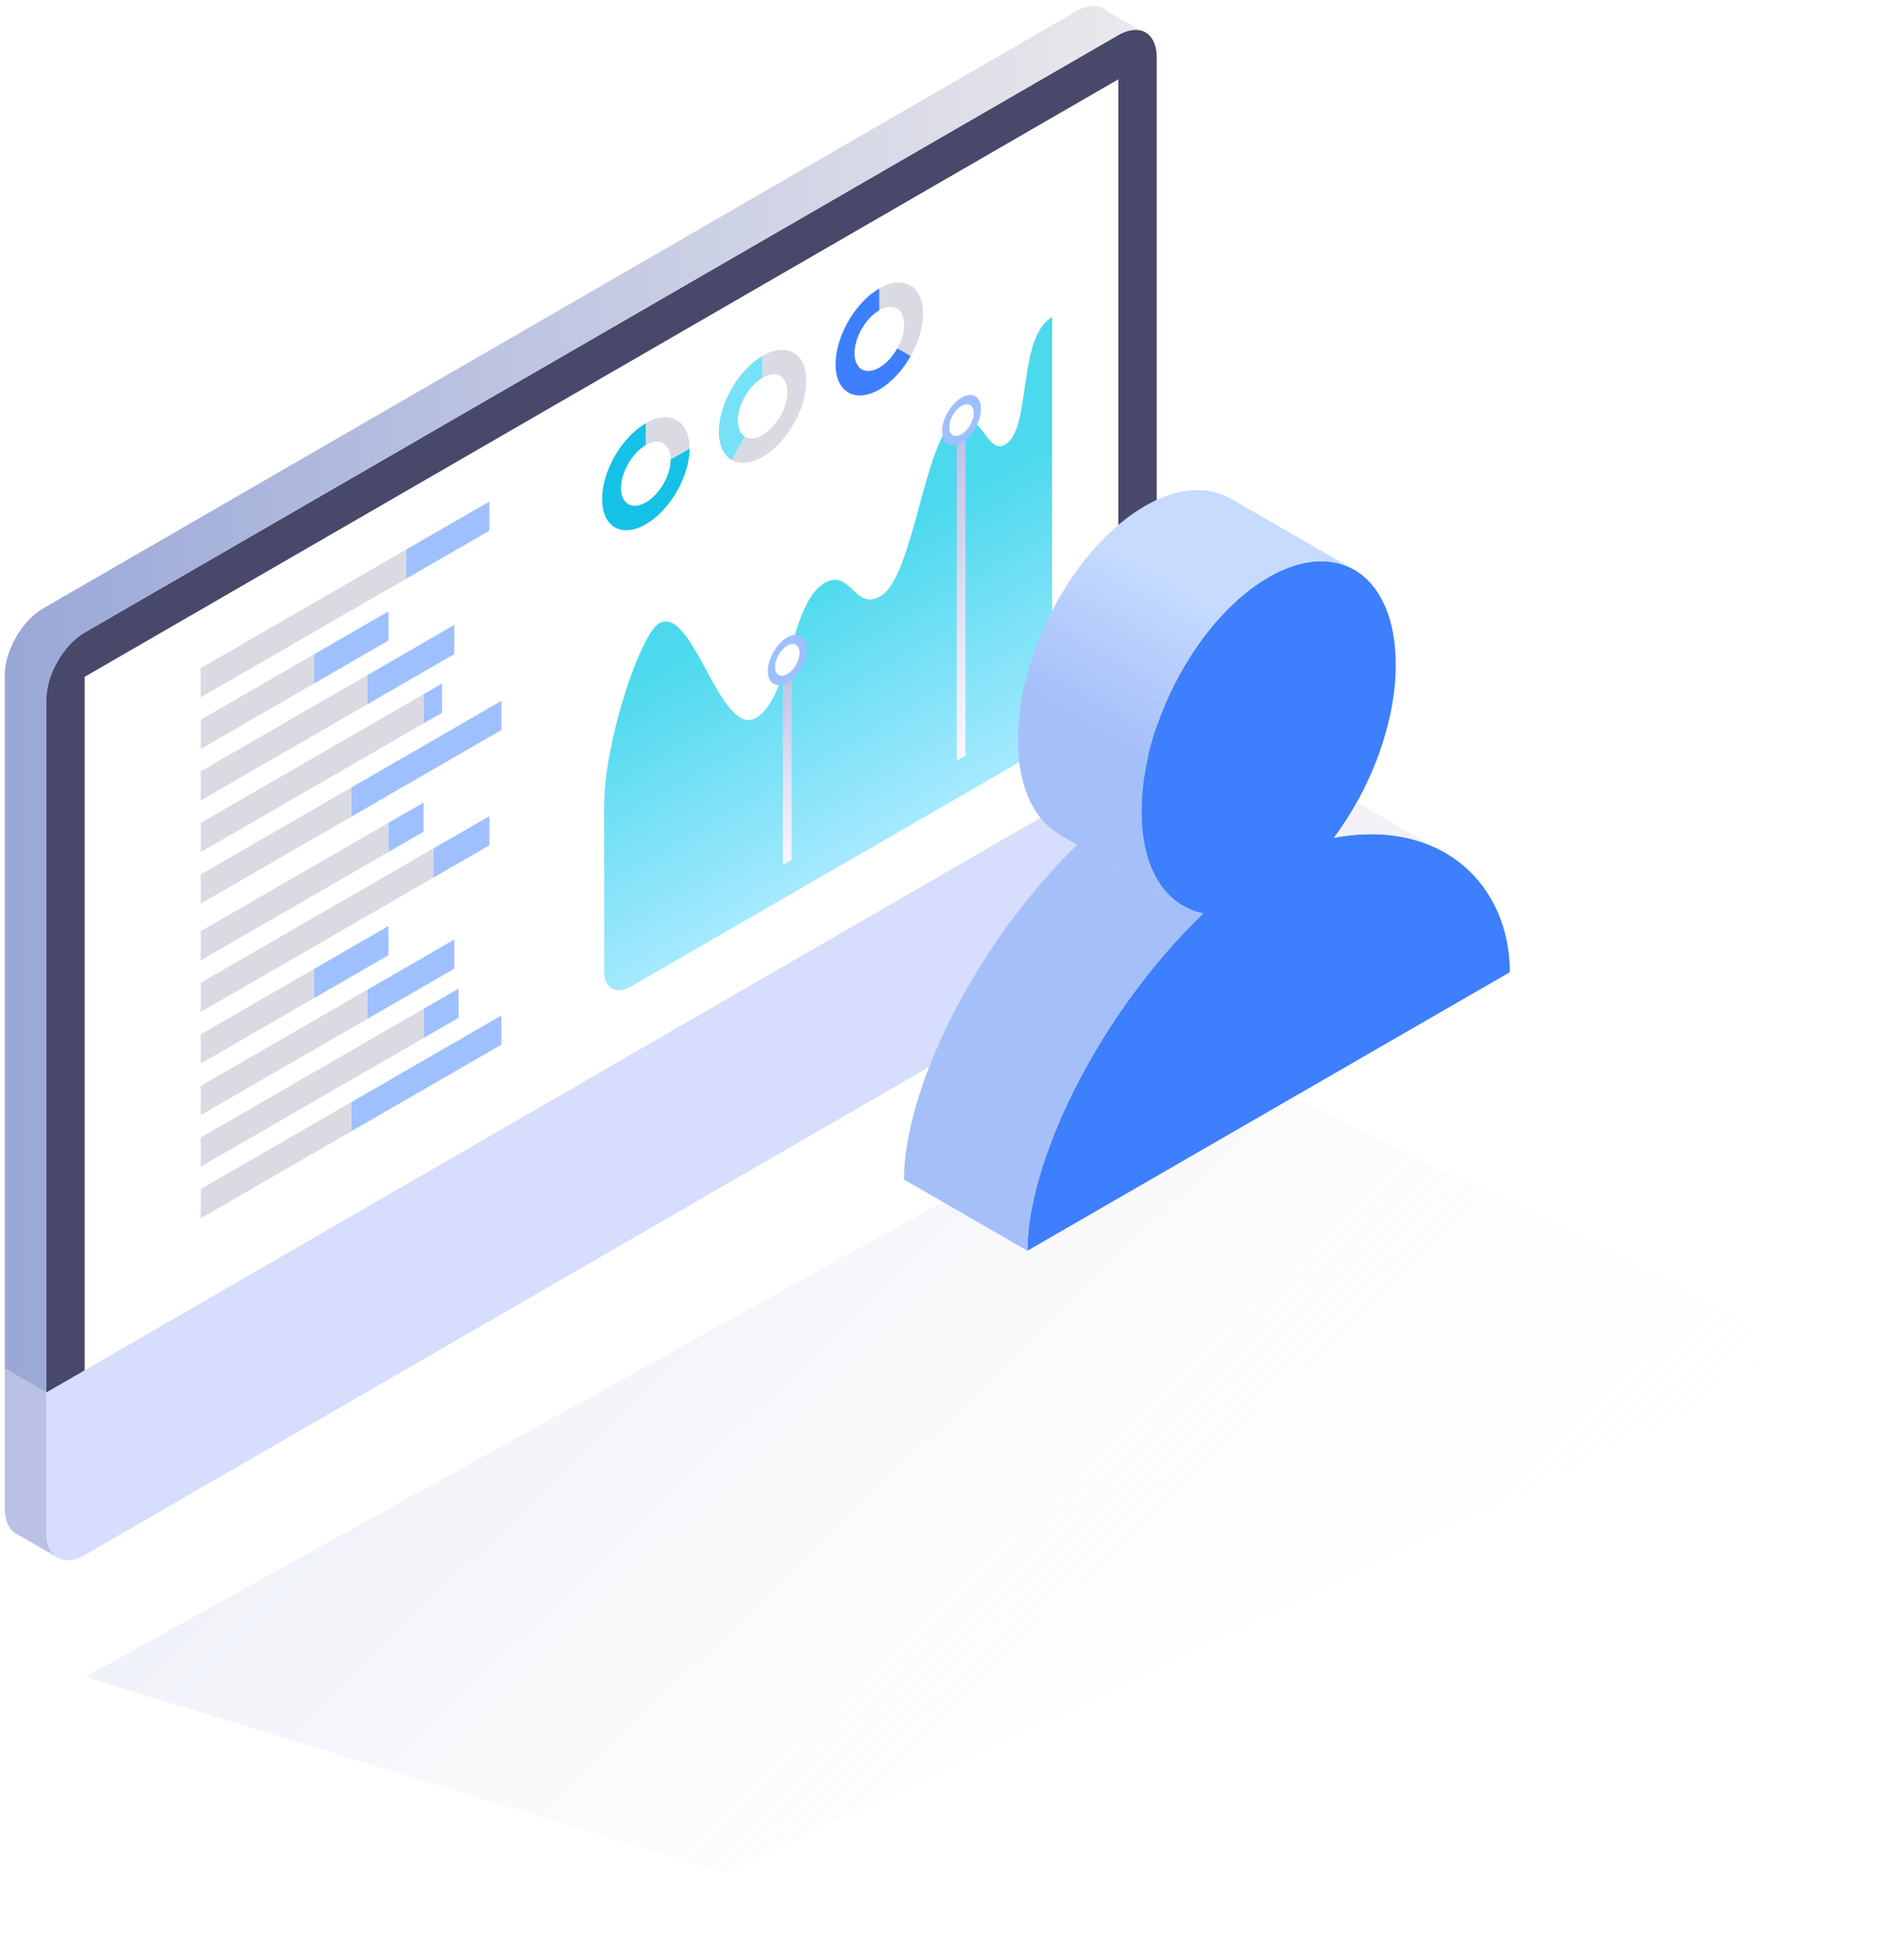
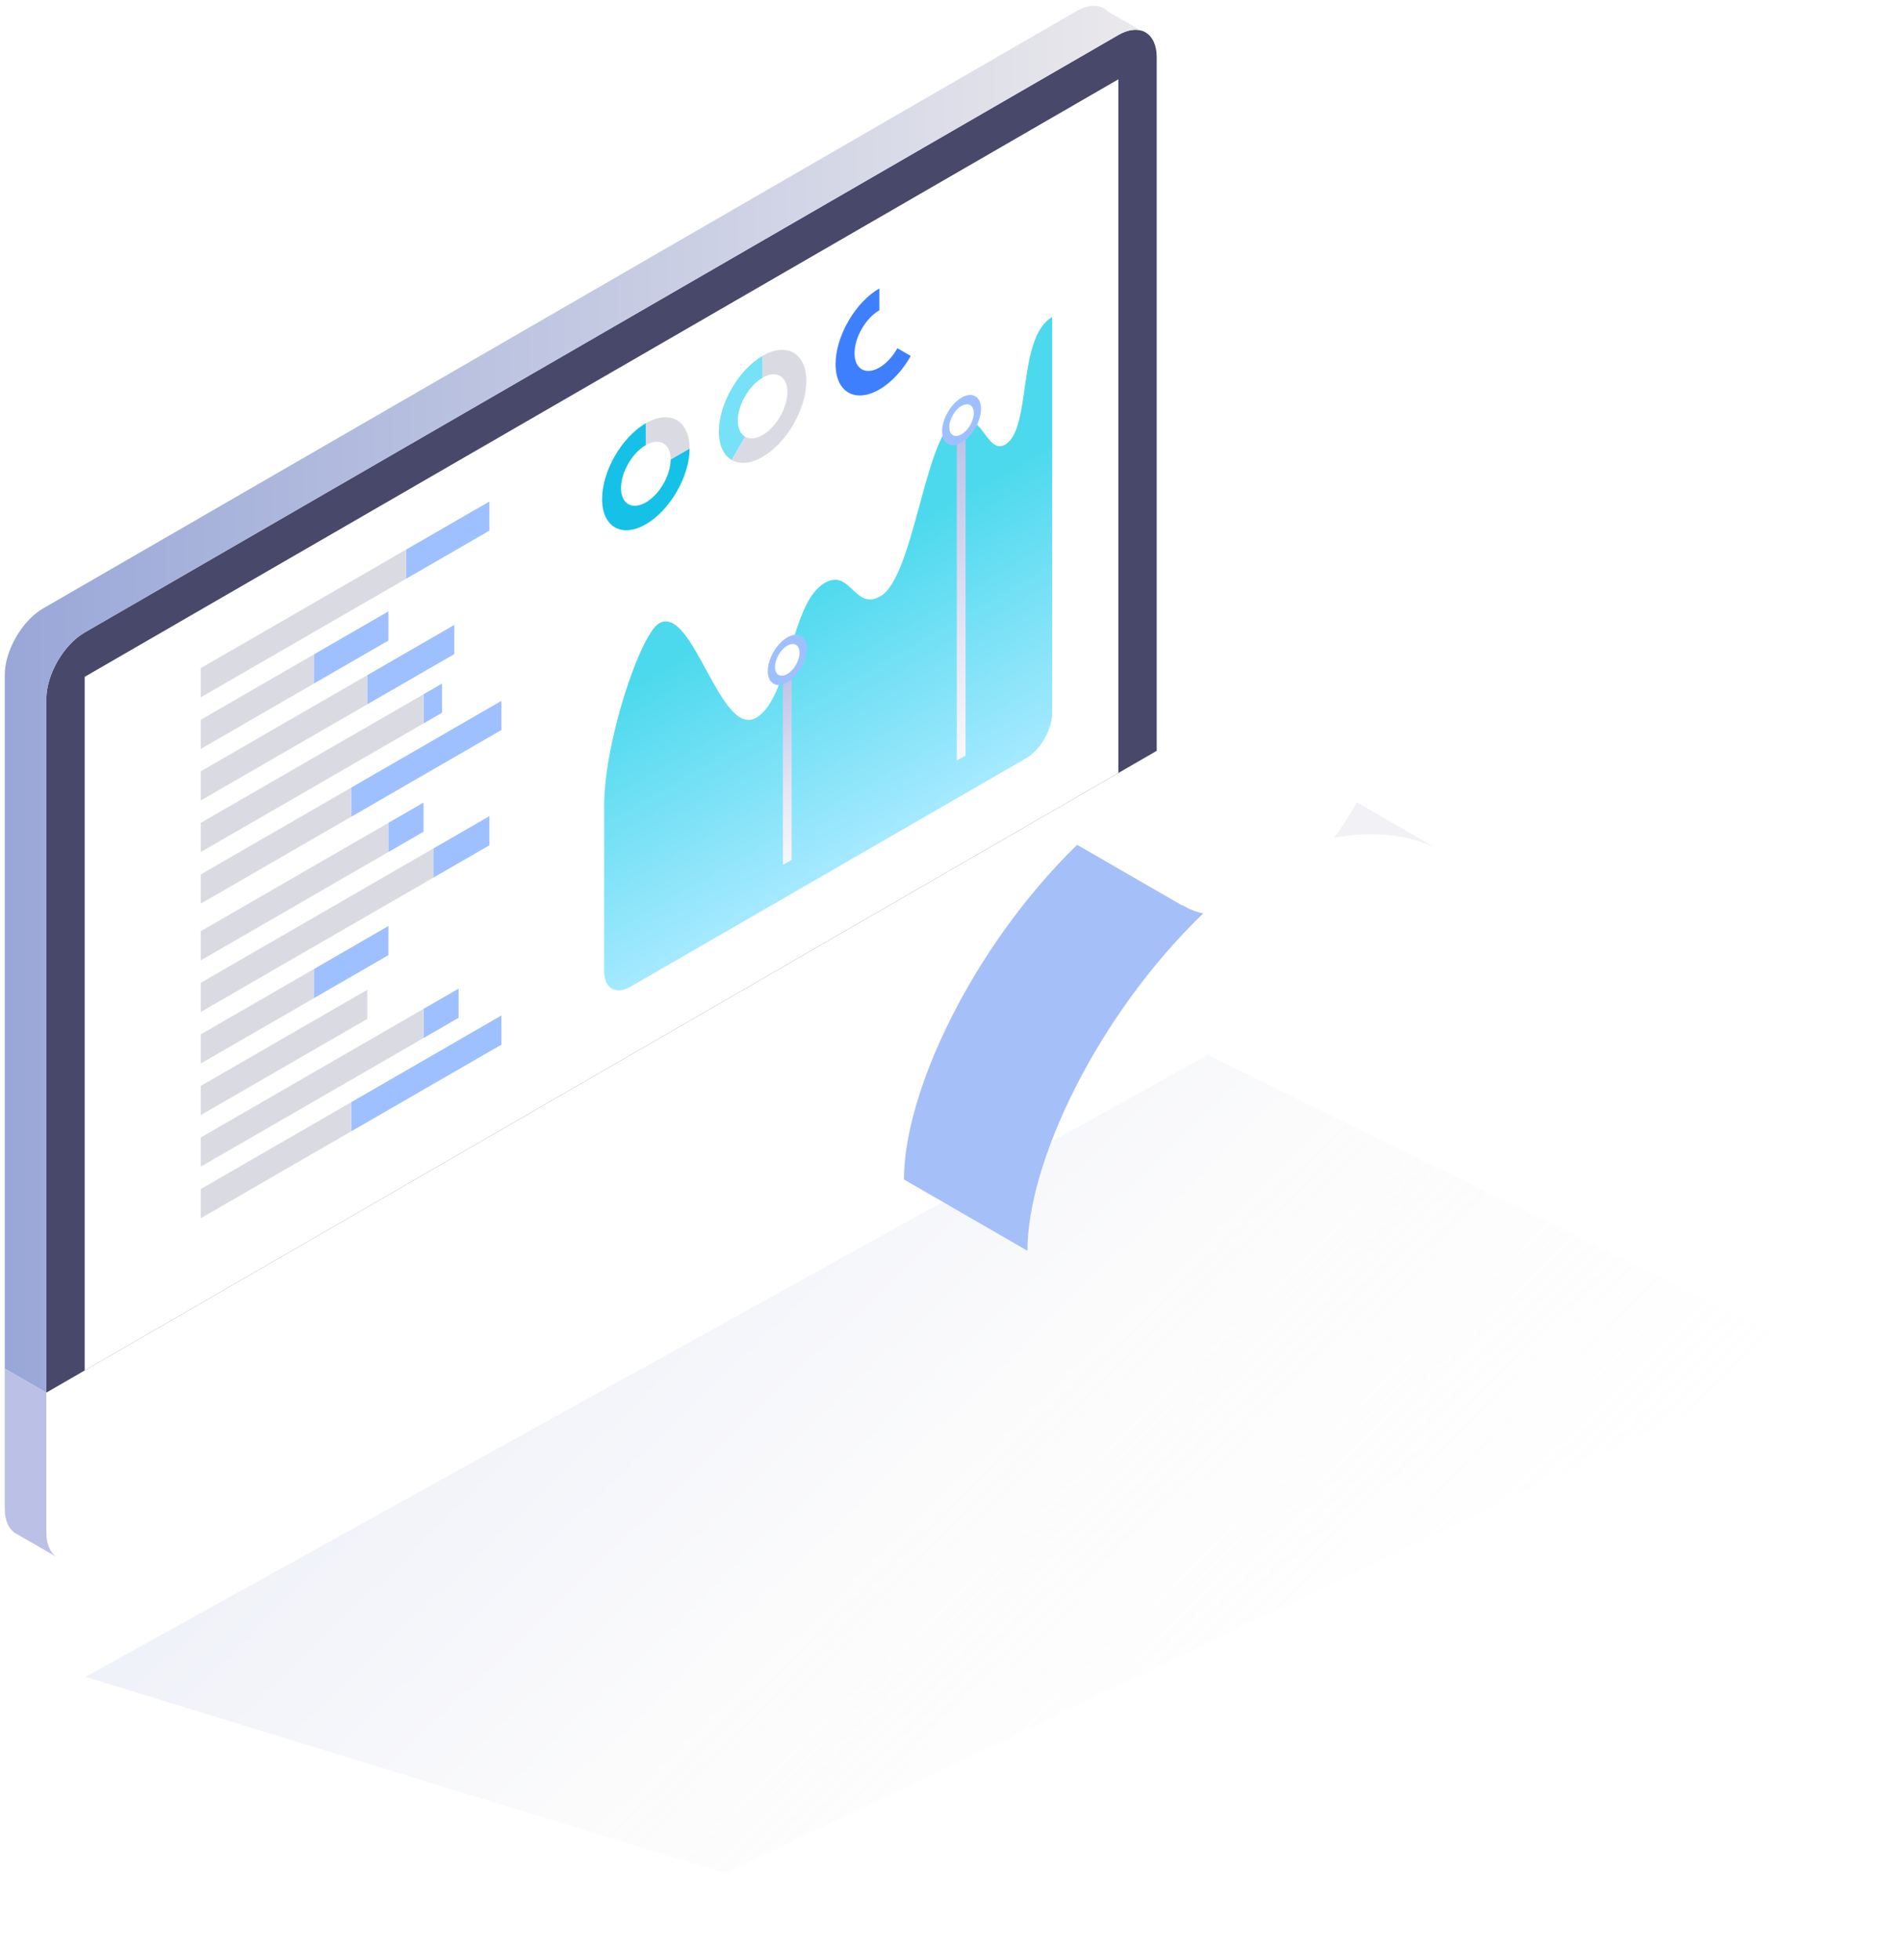
<svg xmlns="http://www.w3.org/2000/svg" width="165" height="170" viewBox="0 0 165 170" fill="none">
  <g opacity="0.15" filter="url(#filter0_f_2329_61699)">
    <path d="M7.412 145.456L62.912 162.5L157.412 117.397L104.801 91.5L7.412 145.456Z" fill="url(#paint0_linear_2329_61699)" />
  </g>
  <path d="M100.346 4.957C100.346 2.842 98.848 1.975 97.019 3.035L7.347 54.861C5.518 55.919 4.02 58.514 4.02 60.631V120.8L100.346 65.13V4.957Z" fill="#48486A" />
  <path d="M93.412 0.949L3.74 52.777C1.911 53.835 0.413 56.43 0.413 58.547V118.718L4.022 120.802V60.633C4.022 58.516 5.52 55.92 7.349 54.863L97.021 3.035C97.768 2.604 98.454 2.496 99.013 2.659L96.126 1.015C95.521 0.379 94.529 0.304 93.41 0.949H93.412Z" fill="url(#paint1_linear_2329_61699)" />
-   <path d="M4.02 120.802V132.969C4.02 135.084 5.518 135.949 7.347 134.891L97.019 83.063C98.848 82.005 100.346 79.408 100.346 77.293V65.129L4.02 120.801V120.802Z" fill="#D7DDFD" />
  <path d="M4.021 132.966V120.8L0.412 118.716V130.881C0.412 131.944 0.793 132.692 1.401 133.036L4.861 135.021C4.341 134.642 4.021 133.938 4.021 132.965V132.966Z" fill="#BBC0E6" />
  <path d="M97.019 67.053L7.347 118.88V58.709L97.019 6.88V67.053Z" fill="white" />
  <path d="M54.688 85.595L89.001 65.783C90.252 65.062 91.275 63.288 91.275 61.844V27.5C88.203 29.274 89.529 37.218 87.192 38.568C85.549 39.517 85.17 35.226 82.769 36.611C80.242 38.07 79.231 50.07 76.389 51.712C74.115 53.026 73.8 49.264 71.536 50.57C68.503 52.322 68.555 60.553 65.587 62.267C62.492 64.054 60.091 52.389 57.178 54.069C55.54 55.013 52.413 64.388 52.413 69.822V84.281C52.413 85.726 53.436 86.316 54.688 85.595Z" fill="url(#paint2_linear_2329_61699)" />
  <g style="mix-blend-mode:multiply">
    <path d="M68.674 74.589L67.916 75.025V57.461L68.674 57.022V74.589Z" fill="url(#paint3_linear_2329_61699)" />
  </g>
  <g style="mix-blend-mode:multiply">
    <path d="M66.607 58.216C66.607 57.141 67.362 55.833 68.294 55.293C69.226 54.755 69.981 55.191 69.981 56.267C69.981 57.342 69.226 58.65 68.294 59.19C67.362 59.728 66.607 59.292 66.607 58.216Z" fill="#9FC0FF" />
  </g>
  <path d="M67.232 57.855C67.232 57.176 67.707 56.351 68.294 56.011C68.882 55.672 69.357 55.947 69.357 56.626C69.357 57.305 68.882 58.13 68.294 58.469C67.707 58.809 67.232 58.534 67.232 57.855Z" fill="white" />
  <g style="mix-blend-mode:multiply">
    <path d="M83.763 65.535L83.004 65.974V36.581L83.763 36.145V65.535Z" fill="url(#paint4_linear_2329_61699)" />
  </g>
  <g style="mix-blend-mode:multiply">
    <path d="M81.728 37.414C81.728 36.338 82.484 35.03 83.415 34.49C84.347 33.952 85.103 34.388 85.103 35.464C85.103 36.539 84.347 37.847 83.415 38.387C82.484 38.925 81.728 38.489 81.728 37.414Z" fill="#9FC0FF" />
  </g>
  <path d="M82.351 37.054C82.351 36.376 82.826 35.55 83.414 35.211C84.001 34.872 84.477 35.147 84.477 35.826C84.477 36.504 84.001 37.33 83.414 37.669C82.826 38.008 82.351 37.733 82.351 37.054Z" fill="white" />
  <path d="M56.027 43.581C54.838 44.267 53.874 43.709 53.874 42.337C53.874 40.964 54.838 39.294 56.027 38.608V36.71C53.931 37.922 52.232 40.865 52.232 43.286C52.232 45.706 53.931 46.688 56.027 45.478C58.124 44.267 59.823 41.323 59.823 38.903L58.181 39.852C58.181 41.224 57.217 42.894 56.027 43.581Z" fill="#15C1E6" />
  <path d="M56.027 36.712V38.61C57.217 37.924 58.181 38.481 58.181 39.854L59.823 38.905C59.823 36.484 58.124 35.503 56.027 36.712Z" fill="#DADAE2" />
  <path d="M64.005 36.492C64.005 35.119 64.969 33.449 66.158 32.763V30.865C64.062 32.077 62.362 35.02 62.362 37.441C62.362 38.652 62.789 39.502 63.477 39.899L64.639 37.884C64.25 37.659 64.008 37.178 64.008 36.489L64.005 36.492Z" fill="#77E1F8" />
  <path d="M69.949 33.057C69.949 30.637 68.249 29.656 66.153 30.865V32.763C67.343 32.076 68.306 32.634 68.306 34.007C68.306 35.379 67.343 37.049 66.153 37.735C65.559 38.077 65.021 38.112 64.632 37.887L63.47 39.901C64.156 40.297 65.105 40.238 66.151 39.633C68.247 38.422 69.947 35.478 69.947 33.057H69.949Z" fill="#DADAE2" />
  <path d="M76.283 31.886C75.094 32.572 74.13 32.015 74.13 30.642C74.13 29.269 75.094 27.599 76.283 26.913V25.018C74.187 26.229 72.487 29.173 72.487 31.593C72.487 34.014 74.187 34.995 76.283 33.786C77.354 33.169 78.317 32.099 79.009 30.877L77.847 30.206C77.455 30.912 76.9 31.531 76.283 31.888V31.886Z" fill="#3D7FFC" />
-   <path d="M76.283 25.018V26.916C77.473 26.229 78.436 26.787 78.436 28.159C78.436 28.821 78.211 29.549 77.847 30.206L79.009 30.877C79.67 29.705 80.079 28.397 80.079 27.21C80.079 24.79 78.379 23.808 76.283 25.018Z" fill="#DADAE2" />
  <path d="M33.696 73.906L17.413 83.307V80.777L33.696 71.377V73.906Z" fill="#DADAE2" />
  <path d="M36.741 72.147L33.696 73.906V71.377L36.741 69.62V72.147Z" fill="#9FC0FF" />
  <path d="M39.786 88.285L36.741 90.044V87.514L39.786 85.755V88.285Z" fill="#9FC0FF" />
  <path d="M33.696 82.853L27.225 86.59V84.06L33.696 80.324V82.853Z" fill="#9FC0FF" />
  <path d="M43.496 90.616L30.461 98.141V95.613L43.496 88.086V90.616Z" fill="#9FC0FF" />
  <path d="M42.458 73.322L37.582 76.136V73.607L42.458 70.792V73.322Z" fill="#9FC0FF" />
-   <path d="M39.413 84.025L31.864 88.383V85.856L39.413 81.498V84.025Z" fill="#9FC0FF" />
  <path d="M37.582 76.136L17.414 87.781V85.252L37.582 73.606V76.136Z" fill="#DADAE2" />
  <path d="M27.226 86.59L17.414 92.254V89.724L27.226 84.06V86.59Z" fill="#DADAE2" />
-   <path d="M31.863 88.383L17.413 96.728V94.198L31.863 85.856V88.383Z" fill="#DADAE2" />
+   <path d="M31.863 88.383L17.413 96.728V94.198L31.863 85.856V88.383" fill="#DADAE2" />
  <path d="M36.741 90.043L17.413 101.2V98.671L36.741 87.514V90.043Z" fill="#DADAE2" />
  <path d="M30.46 98.141L17.413 105.675V103.145L30.46 95.613V98.141Z" fill="#DADAE2" />
  <path d="M38.342 61.828L36.741 62.752V60.222L38.342 59.298V61.828Z" fill="#9FC0FF" />
  <path d="M33.696 55.562L27.225 59.298V56.768L33.696 53.032V55.562Z" fill="#9FC0FF" />
  <path d="M43.496 63.324L30.461 70.852V68.322L43.496 60.795V63.324Z" fill="#9FC0FF" />
  <path d="M42.458 46.03L35.218 50.21V47.68L42.458 43.501V46.03Z" fill="#9FC0FF" />
  <path d="M39.413 56.736L31.864 61.094V58.565L39.413 54.206V56.736Z" fill="#9FC0FF" />
  <path d="M35.217 50.21L17.412 60.49V57.96L35.217 47.68V50.21Z" fill="#DADAE2" />
  <path d="M27.226 59.298L17.414 64.965V62.435L27.226 56.768V59.298Z" fill="#DADAE2" />
  <path d="M31.863 61.094L17.413 69.437V66.907L31.863 58.565V61.094Z" fill="#DADAE2" />
  <path d="M36.741 62.752L17.413 73.912V71.382L36.741 60.222V62.752Z" fill="#DADAE2" />
  <path d="M30.46 70.852L17.413 78.384V75.854L30.46 68.322V70.852Z" fill="#DADAE2" />
  <g clip-path="url(#clip0_2329_61699)">
-     <path d="M104.378 79.229C101.178 78.637 99.017 75.473 99.022 70.397C99.017 62.686 103.958 53.583 110.051 50.062C116.139 46.55 121.084 49.949 121.079 57.665C121.079 62.736 118.919 68.386 115.719 72.671C125.057 70.917 130.982 76.766 130.982 84.332C129.391 85.241 110.055 96.409 110.055 96.409C110.055 96.409 90.723 107.574 89.123 108.496C89.123 100.934 95.053 88.228 104.378 79.225V79.229Z" fill="#3D7FFC" />
    <path d="M124.521 73.53C122.134 72.414 119.169 72.025 115.734 72.671C116.453 71.713 117.108 70.673 117.709 69.598L124.525 73.534L124.521 73.53Z" fill="#F1F1F6" />
    <path d="M93.438 73.28L102.554 78.541L102.568 78.514C103.128 78.849 103.729 79.102 104.385 79.224C95.06 88.227 89.126 100.933 89.13 108.495L78.418 102.311C78.418 94.813 84.253 82.266 93.442 73.275L93.438 73.28Z" fill="url(#paint5_linear_2329_61699)" />
-     <path d="M93.437 73.281L91.968 72.436L91.981 72.408C89.739 71.156 88.307 68.327 88.311 64.214C88.307 56.503 93.247 47.4 99.34 43.883C102.255 42.202 104.904 42.12 106.874 43.323V43.314L117.596 49.492V49.501C115.62 48.299 112.972 48.38 110.056 50.062C103.964 53.583 99.019 62.681 99.028 70.397C99.028 74.429 100.402 77.231 102.562 78.519L102.549 78.546L93.432 73.285L93.437 73.281Z" fill="url(#paint6_linear_2329_61699)" />
  </g>
  <defs>
    <filter id="filter0_f_2329_61699" x="0.163" y="84.251" width="164.497" height="85.498" filterUnits="userSpaceOnUse" color-interpolation-filters="sRGB">
      <feFlood flood-opacity="0" result="BackgroundImageFix" />
      <feBlend mode="normal" in="SourceGraphic" in2="BackgroundImageFix" result="shape" />
      <feGaussianBlur stdDeviation="3.624" result="effect1_foregroundBlur_2329_61699" />
    </filter>
    <linearGradient id="paint0_linear_2329_61699" x1="117.435" y1="155.989" x2="59.078" y2="95.489" gradientUnits="userSpaceOnUse">
      <stop stop-color="#EBE9EC" stop-opacity="0" />
      <stop offset="0.51" stop-color="#EBE9EC" />
      <stop offset="0.985" stop-color="#99A7D8" />
    </linearGradient>
    <linearGradient id="paint1_linear_2329_61699" x1="0.413" y1="60.714" x2="99.013" y2="60.714" gradientUnits="userSpaceOnUse">
      <stop stop-color="#99A7D8" />
      <stop offset="1" stop-color="#EBE9EC" />
    </linearGradient>
    <linearGradient id="paint2_linear_2329_61699" x1="86.767" y1="67.066" x2="70.759" y2="39.339" gradientUnits="userSpaceOnUse">
      <stop stop-color="#A5E9FF" />
      <stop offset="0.71" stop-color="#4CD9ED" />
      <stop offset="1" stop-color="#4CD9ED" />
    </linearGradient>
    <linearGradient id="paint3_linear_2329_61699" x1="72.099" y1="72.618" x2="64.491" y2="59.443" gradientUnits="userSpaceOnUse">
      <stop stop-color="#F8F7FC" />
      <stop offset="0.33" stop-color="#E7E7F5" />
      <stop offset="0.99" stop-color="#BBC0E6" />
      <stop offset="1" stop-color="#BBC0E6" />
    </linearGradient>
    <linearGradient id="paint4_linear_2329_61699" x1="89.749" y1="62.087" x2="77.022" y2="40.042" gradientUnits="userSpaceOnUse">
      <stop stop-color="#F8F7FC" />
      <stop offset="0.33" stop-color="#E7E7F5" />
      <stop offset="0.99" stop-color="#BBC0E6" />
      <stop offset="1" stop-color="#BBC0E6" />
    </linearGradient>
    <linearGradient id="paint5_linear_2329_61699" x1="98.721" y1="75.956" x2="82.233" y2="104.517" gradientUnits="userSpaceOnUse">
      <stop stop-color="#A5BFF9" />
      <stop offset="1" stop-color="#A5BFF9" />
    </linearGradient>
    <linearGradient id="paint6_linear_2329_61699" x1="109.116" y1="44.593" x2="92.772" y2="72.897" gradientUnits="userSpaceOnUse">
      <stop offset="0.27" stop-color="#C6DBFF" />
      <stop offset="0.71" stop-color="#A5BFF9" />
      <stop offset="1" stop-color="#A5BFF9" />
    </linearGradient>
    <clipPath id="clip0_2329_61699">
      <rect width="52.571" height="66" fill="white" transform="matrix(-1 0 0 1 130.984 42.5)" />
    </clipPath>
  </defs>
</svg>